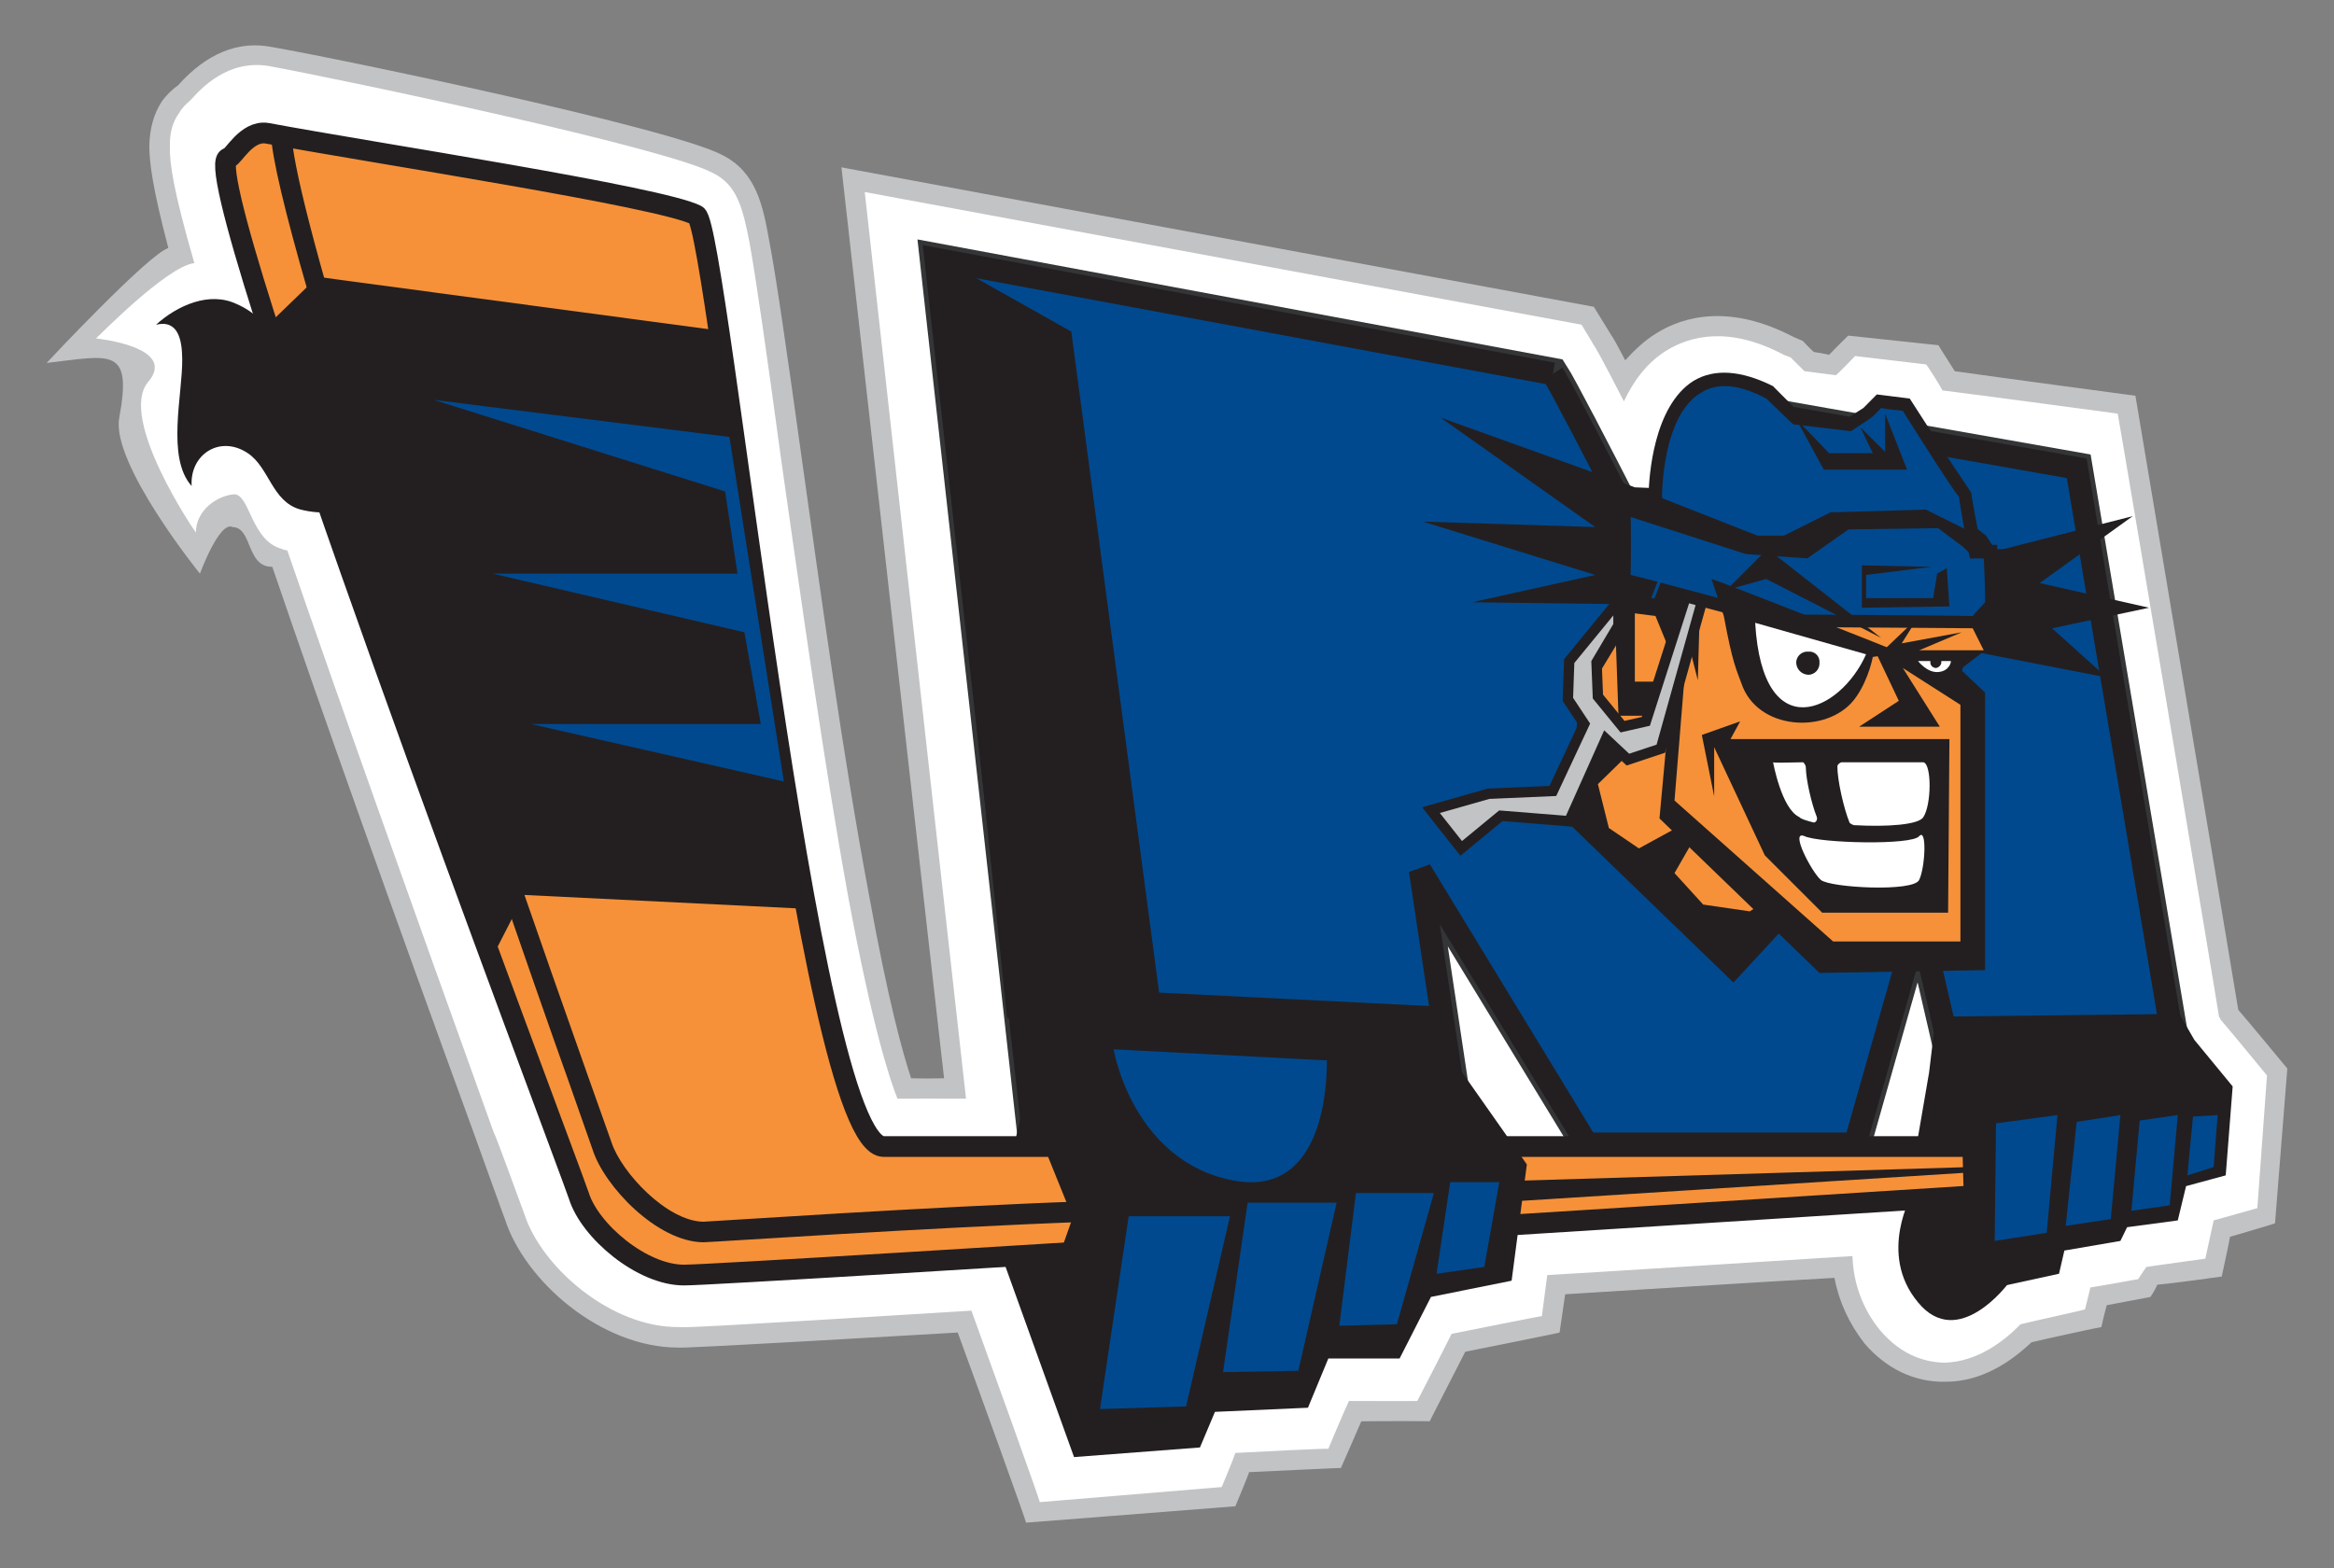
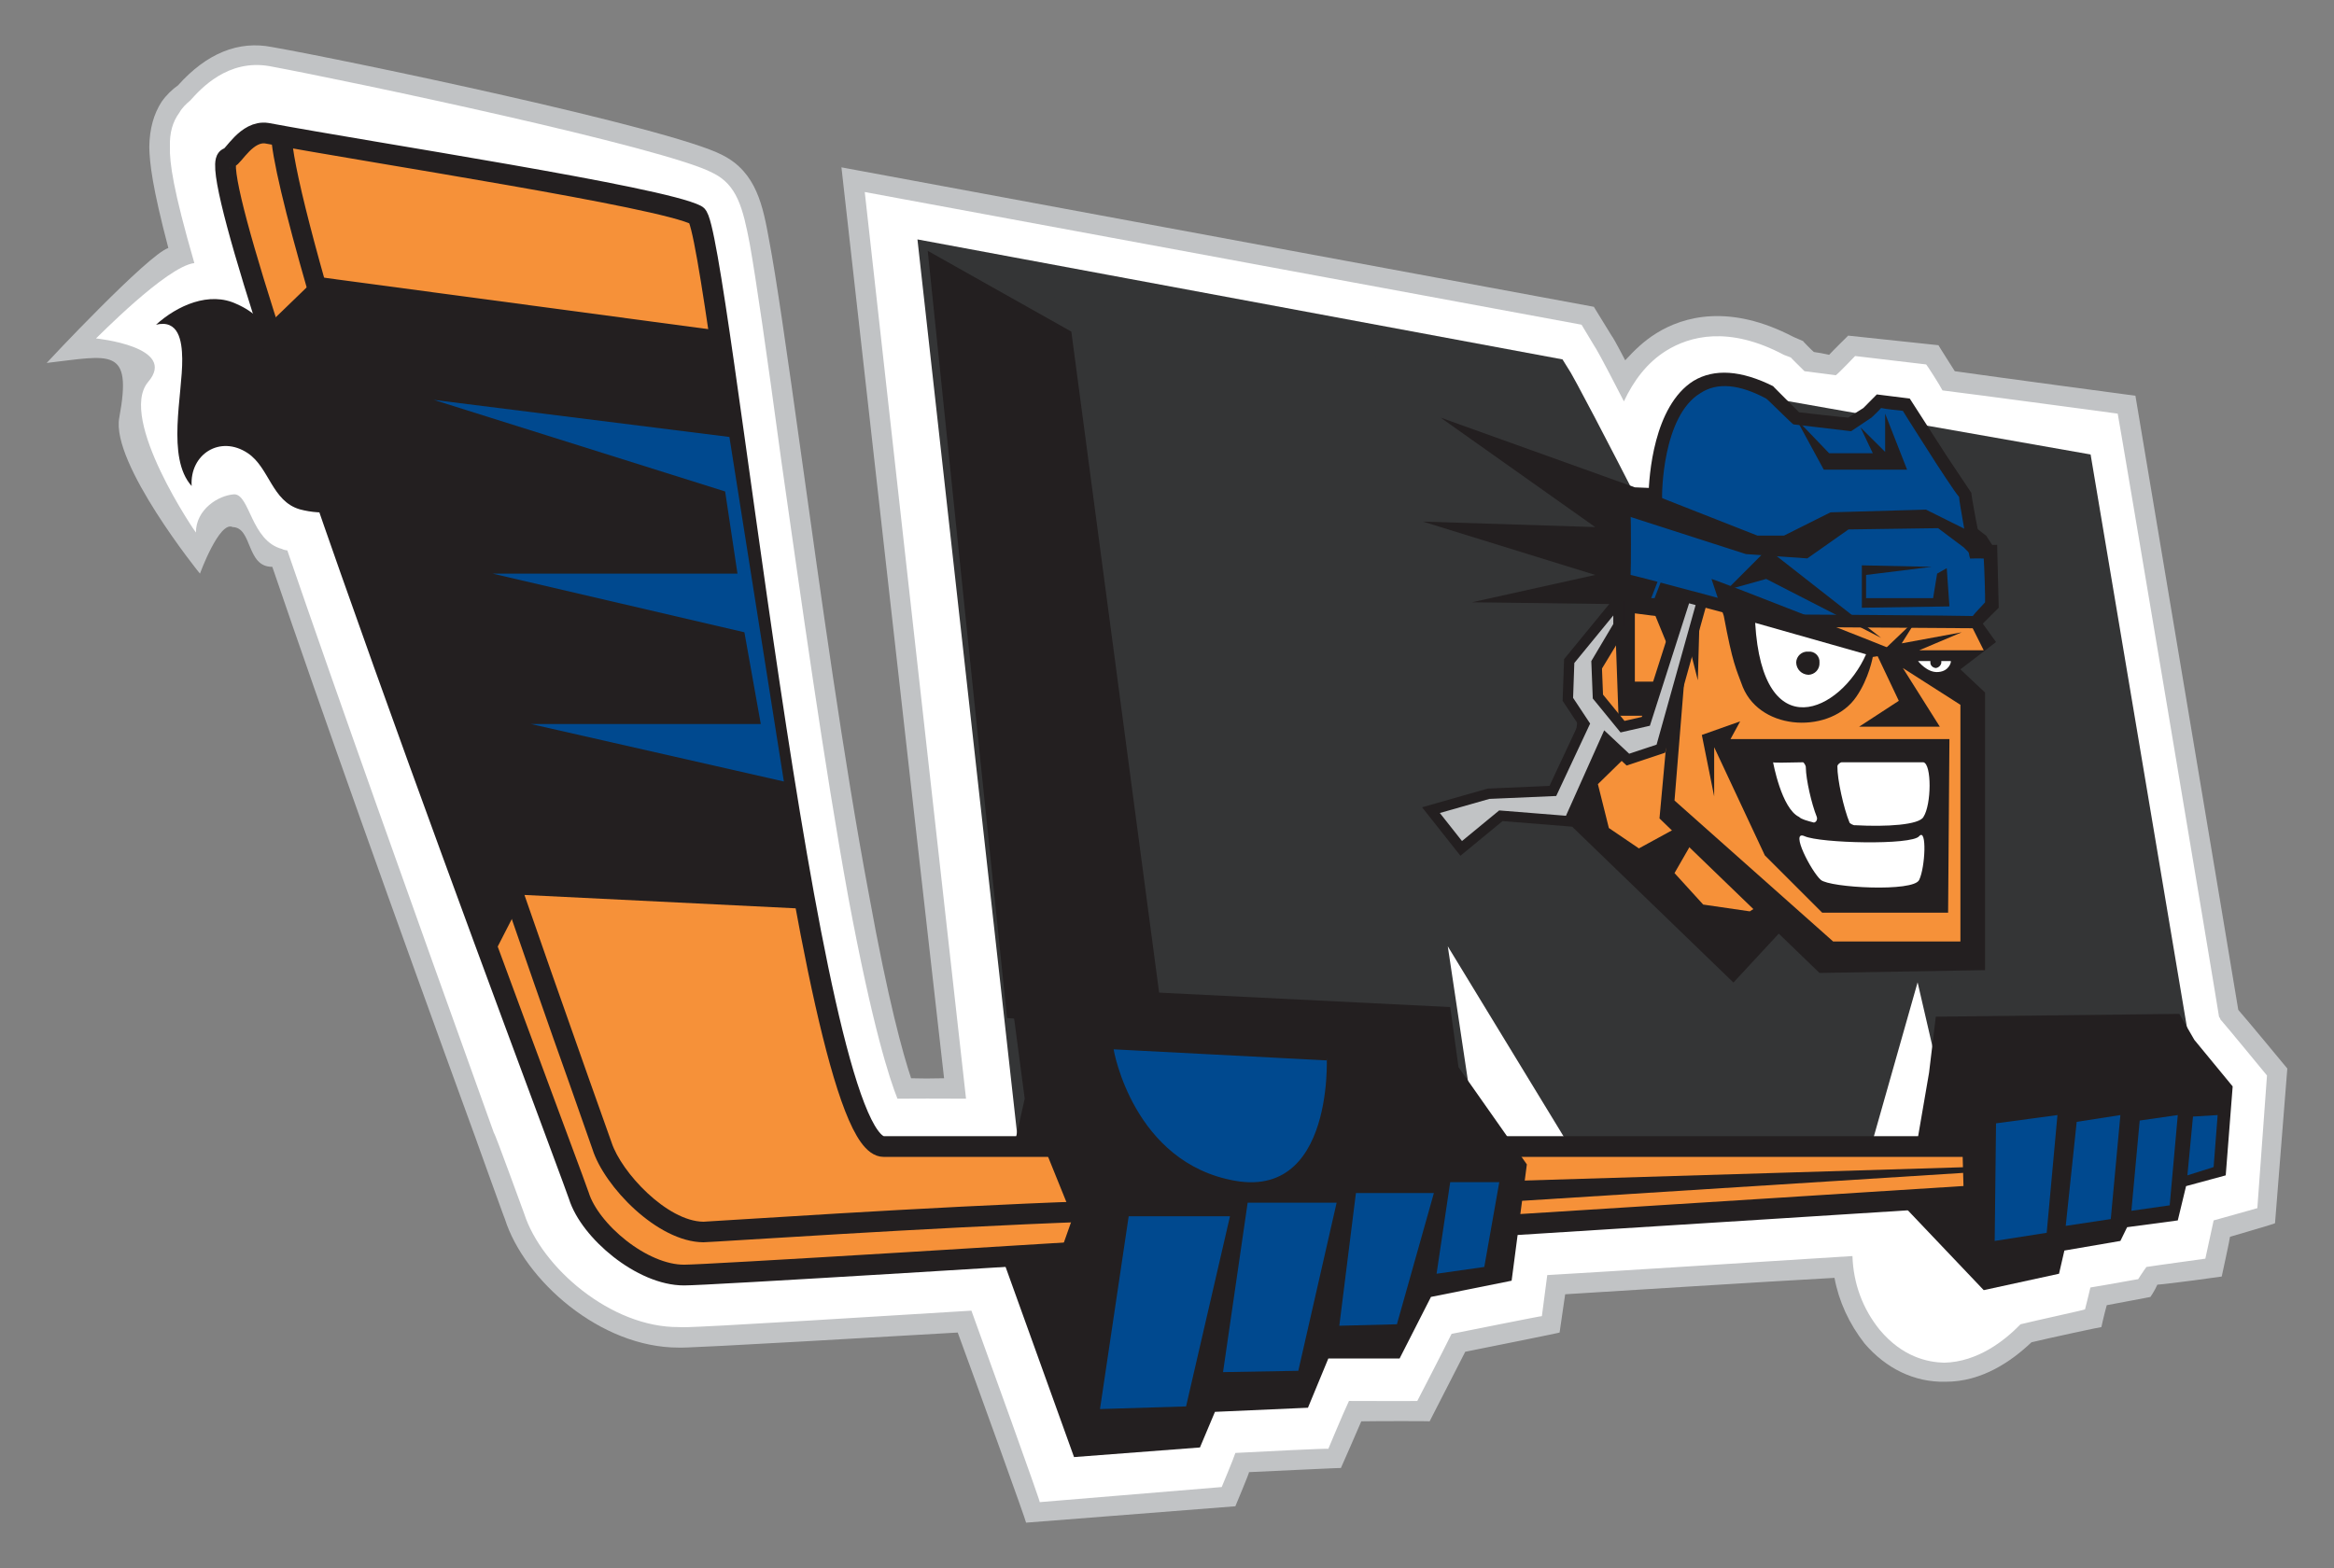
<svg xmlns="http://www.w3.org/2000/svg" version="1.1" id="Layer_1" x="0px" y="0px" width="250px" height="168px" viewBox="0 0 250 168" enable-background="new 0 0 250 168" xml:space="preserve">
  <rect x="0" y="0" width="250" height="168" fill="#808080" stroke="none" />
  <g>
    <path fill="#C1C3C5" d="M19.065,9.146c-0.625,0.441-1.226,1.012-1.754,1.757c-0.838,1.298-1.295,2.896-1.319,4.828   c0.024,1.724,0.336,4.368,2.04,10.841C15.872,27.255,5.024,38.841,5,38.887c6.864-0.79,9.192-1.788,7.777,5.858   c-0.937,4.875,8.664,16.762,8.64,16.714c0,0,2.088-5.699,3.503-4.987c2.136,0.048,1.439,4.29,4.248,4.26   c5.401,15.843,12.554,35.916,21.84,61.383c-0.024-0.048,3.073,8.562,3.073,8.499c2.088,6.555,10.223,13.788,18.625,13.771   c0.525,0.018,1.967,0.018,29.878-1.613c1.992,5.413,7.393,20.37,7.321,20.37l22.417-1.757c0,0,1.534-3.656,1.463-3.656   c2.881-0.126,9.865-0.475,9.841-0.441c0,0,1.992-4.513,2.184-5.002c1.704-0.033,7.346-0.033,7.321,0c0,0,2.854-5.558,3.815-7.456   c2.568-0.508,10.178-2.043,10.105-2.058c0,0,0.478-3.277,0.598-4.101c6.456-0.394,20.497-1.298,28.848-1.758   c0.457,2.503,1.563,4.909,3.218,7.029c2.304,2.692,5.351,4.179,8.664,4.101c3.911,0.016,7.08-2.201,9.216-4.227   c1.607-0.396,7.417-1.646,7.489-1.631c0,0,0.265-1.234,0.574-2.343c0.816-0.156,4.752-0.887,4.68-0.887   c0,0,0.433-0.616,0.742-1.313c1.226-0.081,6.867-0.856,6.892-0.871c0,0,0.91-4.164,0.886-4.257   c0.169-0.063,4.873-1.409,4.825-1.457L245,114.485c0,0-4.512-5.462-5.254-6.285c-0.36-2.31-11.016-65.751-11.016-65.799   c0,0-15.267-2.043-19.347-2.629c0,0-1.775-2.785-1.751-2.785l-9.67-1.027c0,0-1.73,1.709-2.043,2.058   c-0.814-0.174-0.935-0.208-1.632-0.304c-0.213-0.174-1.198-1.168-1.15-1.168l-1.033-0.445c-6.861-3.593-11.782-2.184-14.639-0.426   c-1.391,0.853-2.424,1.883-3.386,2.929c-1.03-1.979-1.318-2.454-1.463-2.644l-1.896-3.088L90.129,17.93   c0,0,8.543,76.088,10.992,97.6c-1.751,0.033-2.16,0.033-3.53,0c-0.862-2.596-2.445-8.198-4.536-19.784   c-2.686-14.265-5.158-32.196-7.173-46.601c-1.683-12.095-2.737-19.406-3.506-23.444c-0.646-3.545-1.319-7.234-4.993-9.084   C71.864,13.704,36.849,6.392,29.167,5.046C25.545,4.319,22.135,5.71,19.065,9.146" />
    <path fill="#FFFFFF" d="M20.384,10.76c-0.433,0.363-0.889,0.793-1.175,1.315c-0.721,0.979-1.057,2.166-1.009,3.656   c-0.048,1.676,0.336,4.575,2.617,12.455c-2.977,0.349-10.487,8.075-10.535,8.075c0,0,8.856,0.886,5.566,4.684   c-3.238,3.941,5.137,16.177,5.137,16.114c0-2.484,2.4-3.989,4.104-4.098c1.68,0.015,1.8,4.984,5.113,5.855   c0.192,0.111,0.384,0.126,0.574,0.159c5.497,15.984,12.77,36.375,22.128,62.414c0.096-0.049,3.217,8.624,3.241,8.64   c1.848,5.762,9.313,12.221,16.562,12.157c0.478,0.063,1.992,0.063,31.344-1.758c1.607,4.416,7.39,20.452,7.318,20.515l19.49-1.616   c0,0,1.295-3.085,1.464-3.655c2.929-0.156,9.91-0.505,9.958-0.441c0,0,1.586-3.815,2.211-5.128c2.181,0.015,7.342,0.015,7.318,0   c0,0,2.712-5.242,3.671-7.189c2.403-0.475,9.696-1.946,9.673-1.898c0,0,0.505-3.878,0.576-4.4c5.113-0.286,25.438-1.583,32.69-2.04   c0.097,2.926,1.079,5.633,2.926,7.913c2.425,2.896,5.113,3.466,6.889,3.515c3.626-0.078,6.527-2.406,8.186-4.116   c1.581-0.396,6.861-1.535,6.91-1.598c0,0,0.504-1.979,0.576-2.344c1.607-0.252,5.161-0.919,5.113-0.886   c0,0,0.576-0.901,0.886-1.313c1.535-0.24,6.288-0.871,6.312-0.89c0,0,0.77-3.575,0.89-4.098c0.841-0.222,4.608-1.298,4.681-1.315   l1.033-14.212c0,0-4.488-5.462-4.993-6.015c0-0.063-0.023-0.111-0.145-0.285c-0.191-1.409-10.802-64.568-10.851-64.613   c0,0-15.597-2.106-18.766-2.487c-0.265-0.538-1.728-2.815-1.752-2.785l-7.609-0.901c0,0-1.703,1.788-2.063,2.058   c-1.295-0.159-2.232-0.3-3.358-0.43c-0.528-0.52-1.49-1.472-1.466-1.472l-0.745-0.282c-5.924-3.151-10.103-1.995-12.599-0.445   c-2.064,1.283-3.503,3.229-4.536,5.428c-2.518-4.905-2.975-5.65-3.215-6.014l-1.321-2.199L92.625,20.574   c0,0,8.76,78.576,10.848,97.141c-3.242-0.016-5.377-0.016-7.345,0c-0.841-2.106-2.665-7.646-5.257-21.543   c-2.614-14.342-5.11-32.307-7.174-46.741c-1.634-12.061-2.688-19.343-3.386-23.284c-0.742-3.894-1.367-6.348-3.959-7.615   c-5.041-2.707-39.026-9.875-47.473-11.443C24.391,6.295,21.489,9.525,20.384,10.76" />
    <polyline fill="#A7B0BA" points="148.017,102.631 150.346,118.601 157.378,128.415 178.184,128.415 159.871,98.371    148.017,102.631  " />
    <polyline fill="#A7B0BA" points="198.563,103.658 191.527,128.415 210.273,128.415 212.337,116.102 212.77,111.859 205.448,79.63    198.563,103.658  " />
    <polyline fill="#FFFFFF" points="150.201,102.331 152.409,117.715 158.411,126.216 174.368,126.216 158.123,99.401    150.201,102.331  " />
    <polyline fill="#FFFFFF" points="200.6,104.244 194.288,126.216 208.378,126.216 210.129,115.815 210.706,111.859 205.16,88.257    200.6,104.244  " />
    <path fill="#231F20" d="M36.945,42.561c-0.697,2.974-5.45,0.426-6.002-1.616c-0.886-3.355-1.872-6.741-5.566-8.357   c-2.953-1.424-6.408,0.159-8.664,2.202c2.4-0.571,2.782,1.676,2.806,3.656c0.048,3.83-1.727,10.589,1.009,13.626   c-0.216-3.4,3.049-5.506,6.023-3.512c2.304,1.55,2.568,5.143,5.569,6.014c2.497,0.664,5.161,0.363,7.321-1.171   c1.199-0.854,1.607-1.346,1.463-2.929c-0.168-1.409-0.553-2.992-1.033-4.272c-0.55-1.234-1.655-3.04-2.926-3.5" />
    <path fill="#343536" d="M222.439,50.173l12.17,72.384h-23.447l-5.594-24.186l-6.864,24.186h-28.728l-17.855-29.313l4.392,29.313   h-45.722l-10.56-94.797l66.099,12.299c1.606,2.454,14.639,28.223,14.639,28.286l4.824-24.63L222.439,50.173" />
    <path fill="none" stroke="#343536" stroke-width="3.43" stroke-miterlimit="2" d="M222.439,50.173l12.17,72.384h-23.447   l-5.594-24.186l-6.864,24.186h-28.728l-17.855-29.313l4.392,29.313h-45.722l-10.56-94.797l66.099,12.299   c1.606,2.454,14.639,28.223,14.639,28.286l4.824-24.63L222.439,50.173z" />
-     <path fill="#00498F" d="M166.33,40.058c1.606,2.454,14.639,28.223,14.639,28.286l4.824-24.63l36.646,6.459l12.17,72.384h-23.447   l-5.594-24.186l-6.864,24.186h-28.728l-17.855-29.313l4.392,29.313h-45.722l-10.56-94.797L166.33,40.058" />
-     <path fill="none" stroke="#231F20" stroke-width="2.436" stroke-miterlimit="2" d="M166.33,40.058   c1.606,2.454,14.639,28.223,14.639,28.286l4.824-24.63l36.646,6.459l12.17,72.384h-23.447l-5.594-24.186l-6.864,24.186h-28.728   l-17.855-29.313l4.392,29.313h-45.722l-10.56-94.797L166.33,40.058" />
    <polyline fill="#231F20" points="206.626,114.93 204.13,129.442 212.481,138.229 220.547,136.472 221.121,133.987 227.12,132.957    227.841,131.485 233.267,130.758 234.155,127.084 238.403,125.931 239.146,116.401 235.042,111.415 233.435,108.63    207.348,108.931 206.626,114.93  " />
-     <path fill="#231F20" d="M204.848,127.829l10.274,9.67c0,0-5.378,7.282-9.674,2.043   C201.057,134.303,204.896,127.829,204.848,127.829" />
    <polyline fill="#00498F" points="213.8,120.358 213.655,132.957 219.226,132.086 220.379,119.472 213.8,120.358  " />
    <polyline fill="#00498F" points="222.439,120.199 221.265,131.344 226.09,130.614 227.12,119.472 222.439,120.199  " />
    <polyline fill="#00498F" points="229.187,120.058 228.298,129.728 232.401,129.142 233.267,119.472 229.187,120.058  " />
    <polyline fill="#00498F" points="234.897,119.631 234.297,125.931 237.105,125.044 237.538,119.472 234.897,119.631  " />
    <path fill="#F69139" d="M28.591,14.274c11.353,2.121,42.216,6.807,46.01,8.784c2.28,1.205,11.902,99.847,20.064,99.785h116.642   l0.145,5.271c0,0-133.588,8.517-138.172,8.499c-4.512,0.018-10.103-4.717-11.28-8.499c-1.247-3.719-41.928-111.118-37.512-111.196   C24.968,16.87,26.407,13.941,28.591,14.274" />
    <path fill="none" stroke="#231F20" stroke-width="2.222" stroke-miterlimit="2" d="M28.591,14.274   c11.353,2.121,42.216,6.807,46.01,8.784c2.28,1.205,11.902,99.847,20.064,99.785h116.642l0.145,5.271   c0,0-133.588,8.517-138.172,8.499c-4.512,0.018-10.103-4.717-11.28-8.499c-1.247-3.719-41.928-111.118-37.512-111.196   C24.968,16.87,26.407,13.941,28.591,14.274z" />
    <path fill="#231F20" d="M29.023,14.274c0.192,9.892,23.738,78.795,31.969,101.827l2.472,7.041c1.247,3.96,6.937,9.926,11.878,9.959   c1.37-0.033,24.051-1.584,41.306-2.202l-0.145-2.199c-17.159,0.586-39.815,2.151-41.162,2.199c-3.887-0.048-8.784-5.27-9.838-8.499   l-2.497-7.029C41.145,53.672,31.352,20.574,31.231,14.274H29.023" />
    <polyline fill="#231F20" points="109.76,117.715 108.466,123.446 112.113,123.572 114.897,130.458 113.287,135.015 107.552,135.3    115.042,156.115 128.529,155.085 130.137,151.27 140.099,150.828 142.279,145.556 149.913,145.556 153.274,138.956    161.914,137.217 163.545,124.759 156.225,114.344 155.335,107.9 108.153,105.56 109.76,117.715  " />
    <path fill="#00498F" d="M119.289,112.428l22.846,1.187c-0.213-2.752,1.515,14.863-9.813,12.902   C121.377,124.614,119.265,112.46,119.289,112.428" />
    <polyline fill="#00498F" points="120.896,130.313 117.823,150.97 127.043,150.687 131.747,130.313 120.896,130.313  " />
    <polyline fill="#00498F" points="133.64,128.859 131.002,147.013 139.065,146.872 143.169,128.859 133.64,128.859  " />
    <polyline fill="#00498F" points="145.235,127.829 143.457,142.044 149.627,141.885 153.587,127.829 145.235,127.829  " />
    <polyline fill="#00498F" points="155.335,126.657 153.875,136.472 158.985,135.745 160.592,126.657 155.335,126.657  " />
    <polyline fill="#231F20" points="162.227,126.517 162.37,128.7 210.85,125.63 210.85,125.044 162.227,126.517  " />
    <polyline fill="#F69139" points="179.073,61.6 170.289,71.715 168.514,87.688 185.36,99.688 189.179,97.503 197.386,92.517    191.527,69.816 179.073,61.6  " />
    <polyline fill="#231F20" points="177.321,62.186 169.544,71.715 167.793,87.989 185.673,105.274 196.809,93.243 194.027,93.402    187.424,97.645 182.432,96.917 179.361,93.544 183.32,86.657 175.546,90.9 172.329,88.716 171.154,84.014 178.04,77.287    170.866,79.03 171.01,72.586 177.321,62.186  " />
-     <polyline fill="#231F20" points="208.951,76.687 210.706,69.675 225.657,72.586 219.802,67.317 230.193,65.115 218.48,62.471    228.441,55.301 214.665,58.815 208.521,58.975 208.951,76.687  " />
    <polyline fill="#231F20" points="179.361,64.388 172.905,63.943 173.359,76.687 178.761,76.687 177.751,87.688 194.89,104.244    212.625,103.943 212.625,74.202 209.984,71.715 213.8,68.789 209.984,63.502 179.361,64.388  " />
    <polyline fill="#F69139" points="180.082,69.516 178.761,69.516 177.321,66.001 175.113,65.716 175.113,73.031 180.395,73.031    179.361,85.771 196.353,100.874 209.984,100.874 209.984,75.515 203.817,71.574 207.776,77.858 199.137,77.858 203.385,75.088    200.744,69.516 201.922,69.516 205.448,66.146 203.697,68.93 210.129,67.744 205.568,69.675 212.481,69.675 208.807,62.33    180.082,59.26 180.082,69.516  " />
    <polyline fill="#231F20" points="208.807,79.186 185.36,79.186 186.394,77.287 182.287,78.744 183.609,85.329 183.609,80.057    189.034,91.646 195.178,97.785 208.666,97.785 208.807,79.186  " />
    <polyline fill="#231F20" points="181.857,72.886 179.818,64.814 157.666,64.529 170.866,61.6 152.409,55.886 170.866,56.472    154.305,44.745 175.113,52.215 182.432,52.516 181.857,72.886  " />
    <polyline fill="#C1C3C5" points="173.359,67.014 171.01,70.973 171.154,74.629 173.792,77.858 176.291,77.287 181.545,60.873    183.177,61.318 177.896,80.216 174.368,81.388 172.017,79.186 168.081,87.989 160.761,87.403 156.513,90.9 153.274,86.801    159.441,85.044 166.33,84.744 169.688,77.573 167.937,74.929 168.081,70.829 173.359,64.388 173.359,67.014  " />
    <polygon fill="none" stroke="#231F20" stroke-width="1.111" stroke-miterlimit="2" points="173.359,67.014 171.01,70.973    171.154,74.629 173.792,77.858 176.291,77.287 181.545,60.873 183.177,61.318 177.896,80.216 174.368,81.388 172.017,79.186    168.081,87.989 160.761,87.403 156.513,90.9 153.274,86.801 159.441,85.044 166.33,84.744 169.688,77.573 167.937,74.929    168.081,70.829 173.359,64.388  " />
    <path fill="#00498F" d="M173.937,54.574v7.456l16.417,4.416l21.241,0.285l1.749-1.917l-0.145-5.699h-1.604l-1.178-6.014   l-2.472-3.815l-3.674-5.855l-3.095-0.43l-1.153,1.316l-1.917,1.153l-5.714-0.585l-2.781-2.77   c-12.578-6.552-12.338,11.587-12.29,11.572L173.937,54.574" />
    <path fill="#231F20" d="M181.401,40.803c-4.296,2.707-4.776,10.241-4.825,12.298c-0.718,0.237-3.265,0.871-3.217,0.871v8.643   l16.994,4.557l21.529,0.144l2.205-2.202l-0.168-6.741c0,0-1.295,0.045-1.728,0c-0.237-0.904-1.103-5.588-1.03-5.558l-2.641-3.957   l-3.962-6.158l-3.527-0.441c0,0-1.366,1.375-1.438,1.454c-0.12,0.081-1.318,0.841-1.631,1.031   c-0.457-0.015-4.849-0.523-5.258-0.571c-0.313-0.301-2.688-2.692-2.641-2.644l-0.144-0.156   C186.487,39.665,183.633,39.472,181.401,40.803 M177.466,54.415l0.574-0.141c0,0-0.072-0.601,0-0.586   c-0.072-0.727,0.023-9.132,4.104-11.572c1.778-1.171,4.13-0.964,7.035,0.586c0.168,0.096,2.878,2.818,2.926,2.77l6.171,0.73   l2.181-1.457c0,0,0.721-0.664,1.033-1.031c0.457,0.111,1.848,0.255,2.328,0.304c0.288,0.504,3.578,5.632,3.53,5.569   c0.048,0.063,2.036,3.151,2.493,3.656c-0.024,0.333,1.105,6.57,1.178,6.603c0,0,1.03-0.033,1.463,0   c0.071,0.964,0.168,4.224,0.144,4.684c-0.264,0.318-1.103,1.156-1.318,1.472c-0.649-0.048-20.617-0.189-20.81-0.156   c-0.144-0.096-14.831-4.052-15.84-4.245c0.048-0.916,0.048-5.666,0-6.582C175.45,54.874,177.441,54.384,177.466,54.415" />
    <polyline fill="#231F20" points="192.393,44.886 195.346,50.317 204.271,50.317 201.922,44.318 201.922,48.416 199.281,45.79    200.6,48.56 195.92,48.56 192.393,44.886  " />
    <polyline fill="#343536" points="173.937,54.574 187.112,58.815 193.427,59.26 197.818,56.172 207.776,56.031 210.706,58.229    211.595,59.116 213.199,59.116 212.337,57.788 211.019,56.758 211.162,57.644 206.17,55.16 196.208,55.445 191.216,57.944    188.146,57.944 177.321,53.688 173.937,54.574  " />
    <polyline fill="#231F20" points="173.937,54.574 187.112,58.815 193.427,59.26 197.818,56.172 207.776,56.031 210.706,58.229    211.595,59.116 213.199,59.116 212.337,57.788 211.019,56.758 211.162,57.644 206.17,55.16 196.208,55.445 191.216,57.944    188.146,57.944 177.321,53.688 173.937,54.574  " />
    <polygon fill="none" stroke="#231F20" stroke-width="1.111" stroke-miterlimit="2" points="173.937,54.574 187.112,58.815    193.427,59.26 197.818,56.172 207.776,56.031 210.706,58.229 211.595,59.116 213.199,59.116 212.337,57.788 211.019,56.758    211.162,57.644 206.17,55.16 196.208,55.445 191.216,57.944 188.146,57.944 177.321,53.688  " />
    <polyline fill="#231F20" points="199.426,60.573 206.915,60.732 199.879,61.6 199.879,64.087 207.059,64.087 207.491,61.459    208.521,60.873 208.807,64.974 199.426,65.115 199.426,60.573  " />
    <polyline fill="#231F20" points="184.931,63.216 189.323,58.815 201.489,68.344 189.179,62.03 184.931,63.216  " />
    <path fill="#FFFFFF" d="M207.945,70.829c-0.024,0.048-0.024,0.096,0,0.144c-0.024,0.301-0.289,0.568-0.598,0.601   c-0.337-0.033-0.602-0.3-0.577-0.601c-0.024-0.063,0-0.096,0-0.144h-1.322c0,0,0.985,1.298,2.185,1.171   c1.174-0.093,1.391-1.124,1.318-1.171H207.945" />
    <path fill="#FFFFFF" d="M193.282,89.588c1.655,0.76,11.518,0.997,12.286,0c0.842-0.935,0.649,3.355,0,4.686   c-0.576,1.328-9.576,0.839-10.535,0C194.051,93.433,191.672,88.891,193.282,89.588" />
    <path fill="#FFFFFF" d="M194.601,87.529c-0.573-1.425-1.15-3.991-1.174-5.27c0.023-0.241-0.217-0.556-0.289-0.586   c-1.922,0.045-3.169,0.063-3.217,0c0,0,0.889,4.954,2.784,5.856c0.24,0.253,0.865,0.412,1.583,0.602   C194.529,88.101,194.697,87.815,194.601,87.529 M206.025,81.673c-0.457,0-4.776,0-8.784,0c-0.144,0.015-0.456,0.267-0.433,0.441   c-0.023,1.361,0.673,4.512,1.298,6.016c0.024,0.096,0.457,0.333,0.598,0.285c3.362,0.189,6.864-0.03,7.321-0.887   C206.891,86.197,206.915,81.877,206.025,81.673" />
    <path fill="#231F20" d="M183.32,62.03c0.602,0.126,20.281,7.865,20.209,7.913l-2.93,0.445c0,0-0.408,2.295-1.751,4.242   c-2.664,3.971-10.175,3.797-12.169-1.013c-0.742-2.013-1.079-2.487-2.037-7.615L183.32,62.03" />
    <path fill="#FFFFFF" d="M199.879,70.102c-2.71,6.158-11.085,10.115-11.878-3.371L199.879,70.102" />
    <path fill="#231F20" d="M194.89,70.973c0.048,0.742-0.505,1.298-1.175,1.328c-0.745-0.03-1.298-0.586-1.322-1.328   c0.024-0.649,0.577-1.22,1.322-1.156C194.385,69.753,194.938,70.324,194.89,70.973" />
    <polyline fill="#231F20" points="99.37,26.873 114.753,35.531 124.711,110.528 107.865,109.071 99.37,26.873  " />
    <polyline fill="#231F20" points="29.023,34.489 34.016,29.661 76.665,35.375 86.025,97.359 56.144,95.887 52.762,102.487    29.023,34.489  " />
    <polyline fill="#00498F" points="78.128,46.817 46.471,42.846 77.671,52.657 78.993,61.459 52.762,61.459 79.735,67.744    81.489,77.573 56.865,77.573 83.961,83.731 78.128,46.817  " />
    <polyline fill="#00498F" points="176.865,64.087 178.4,60.113 178.761,60.113 177.226,64.087 176.865,64.087  " />
  </g>
</svg>